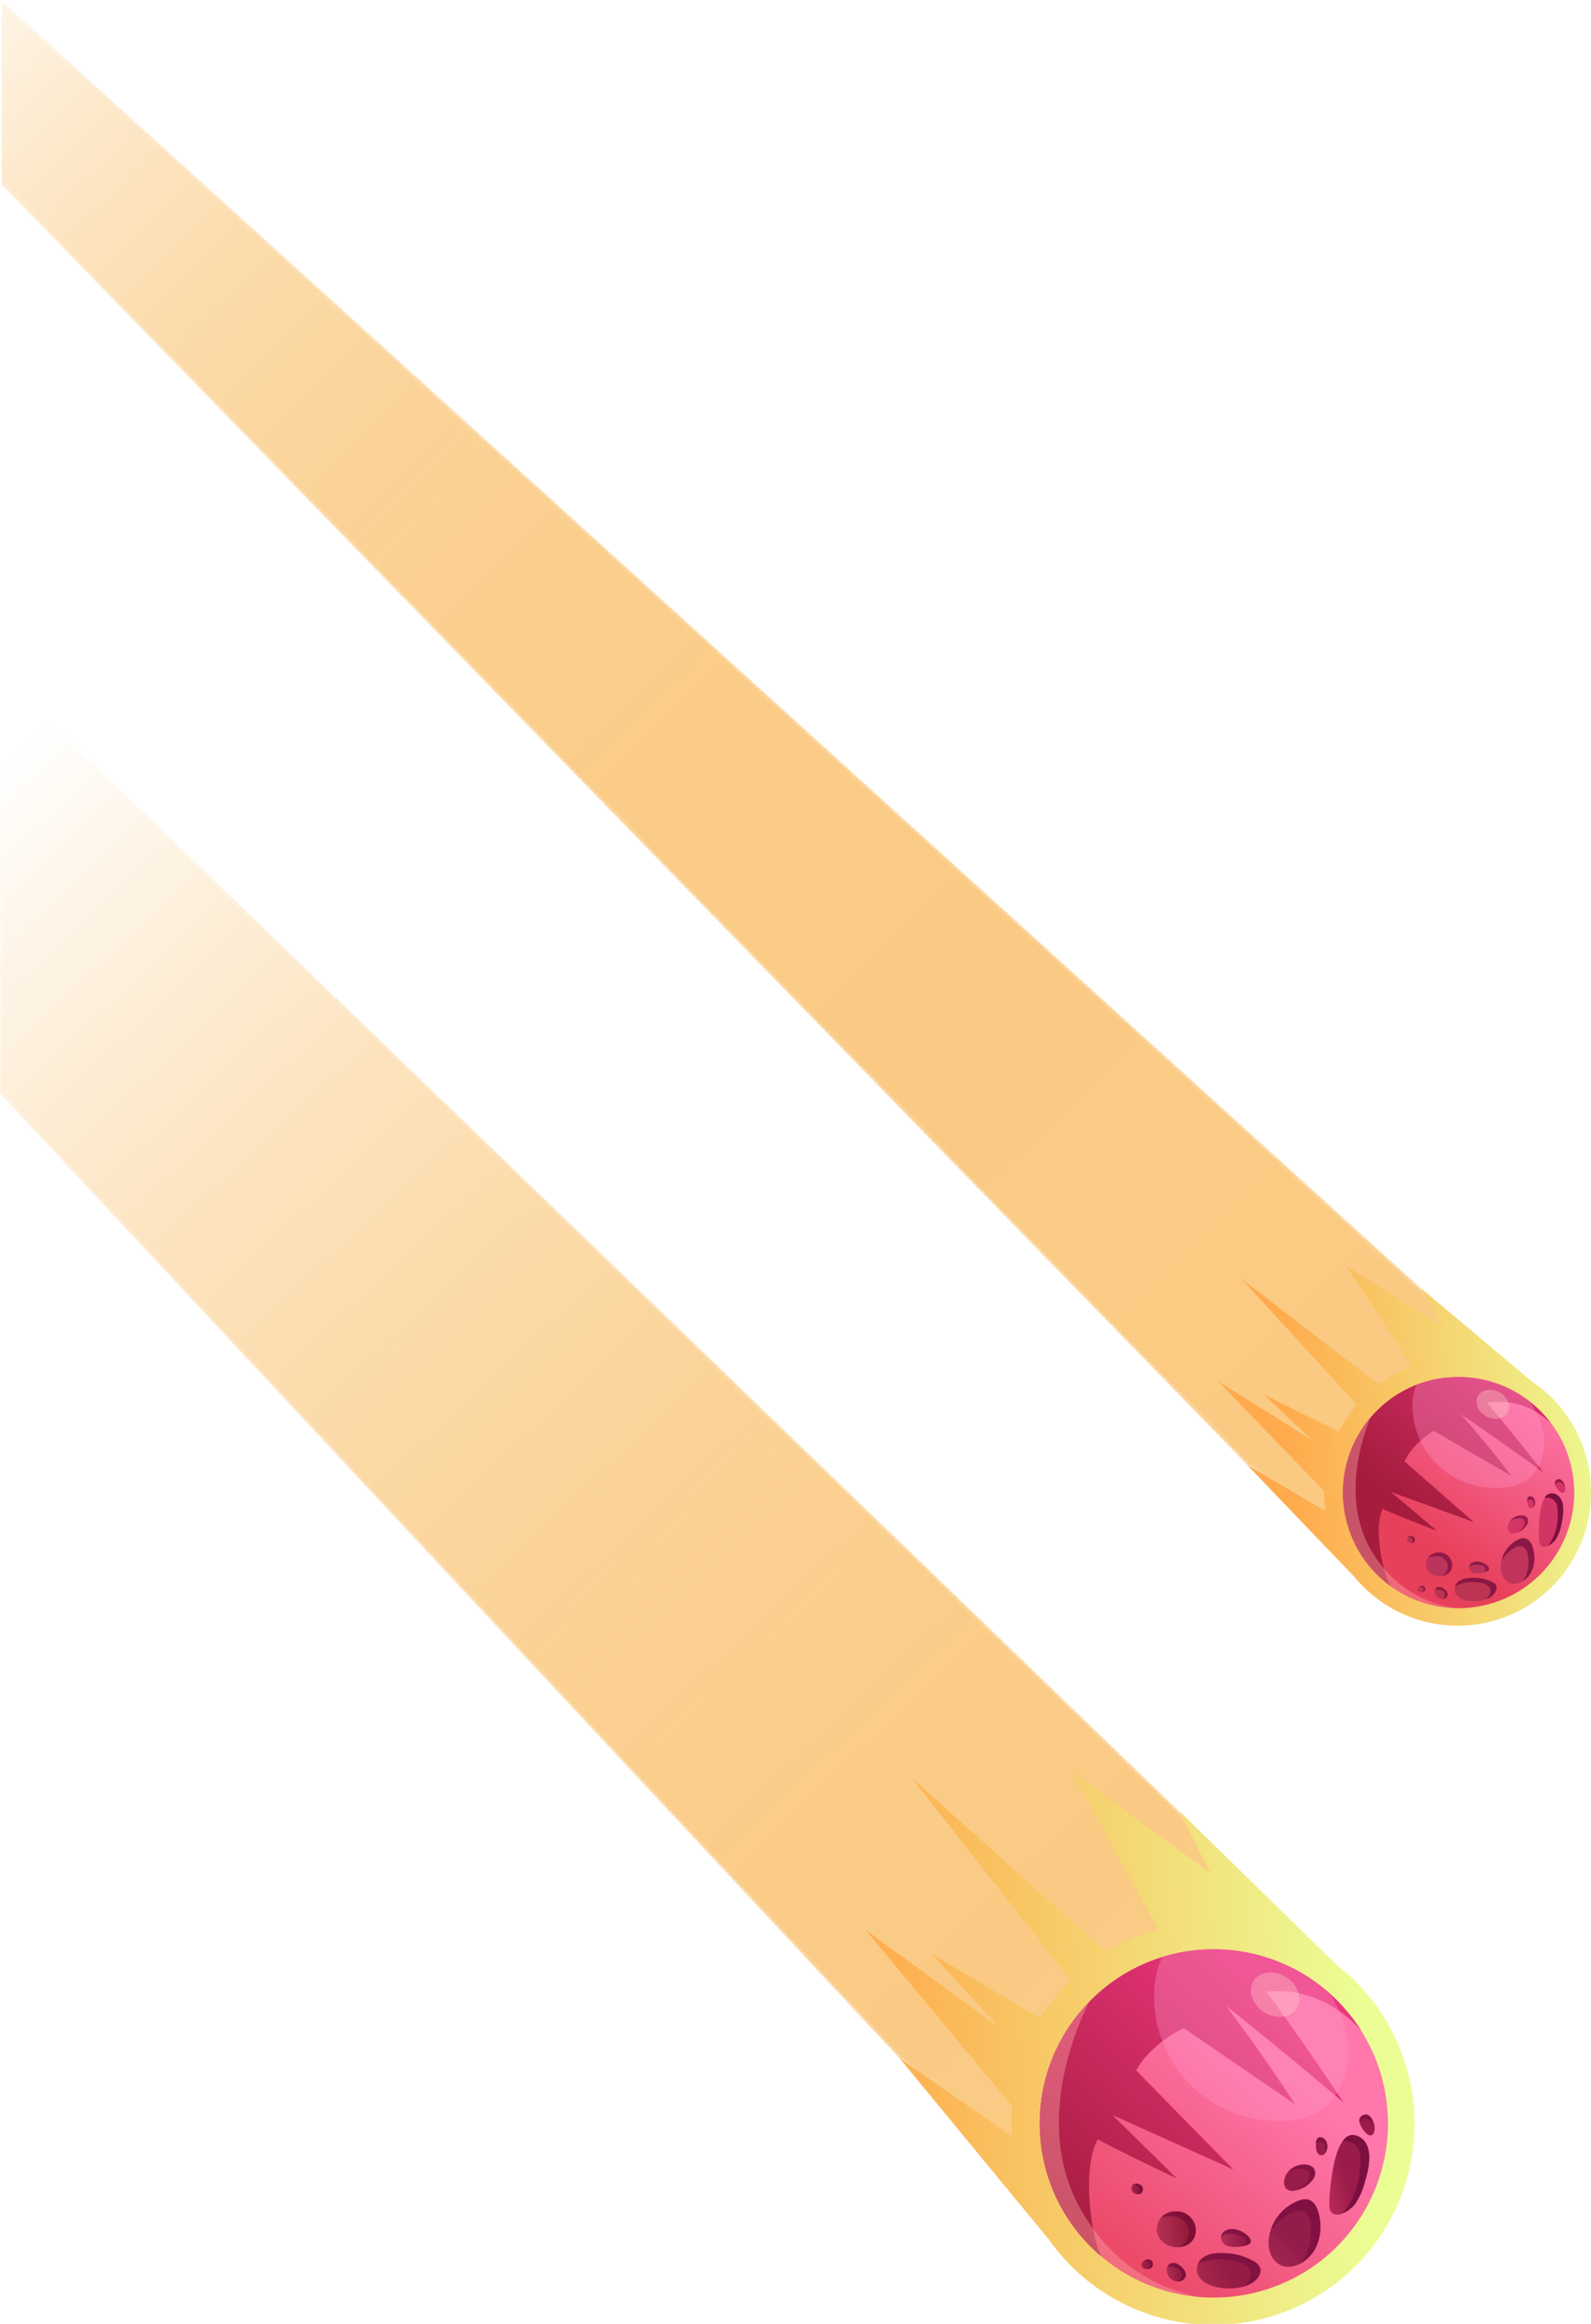
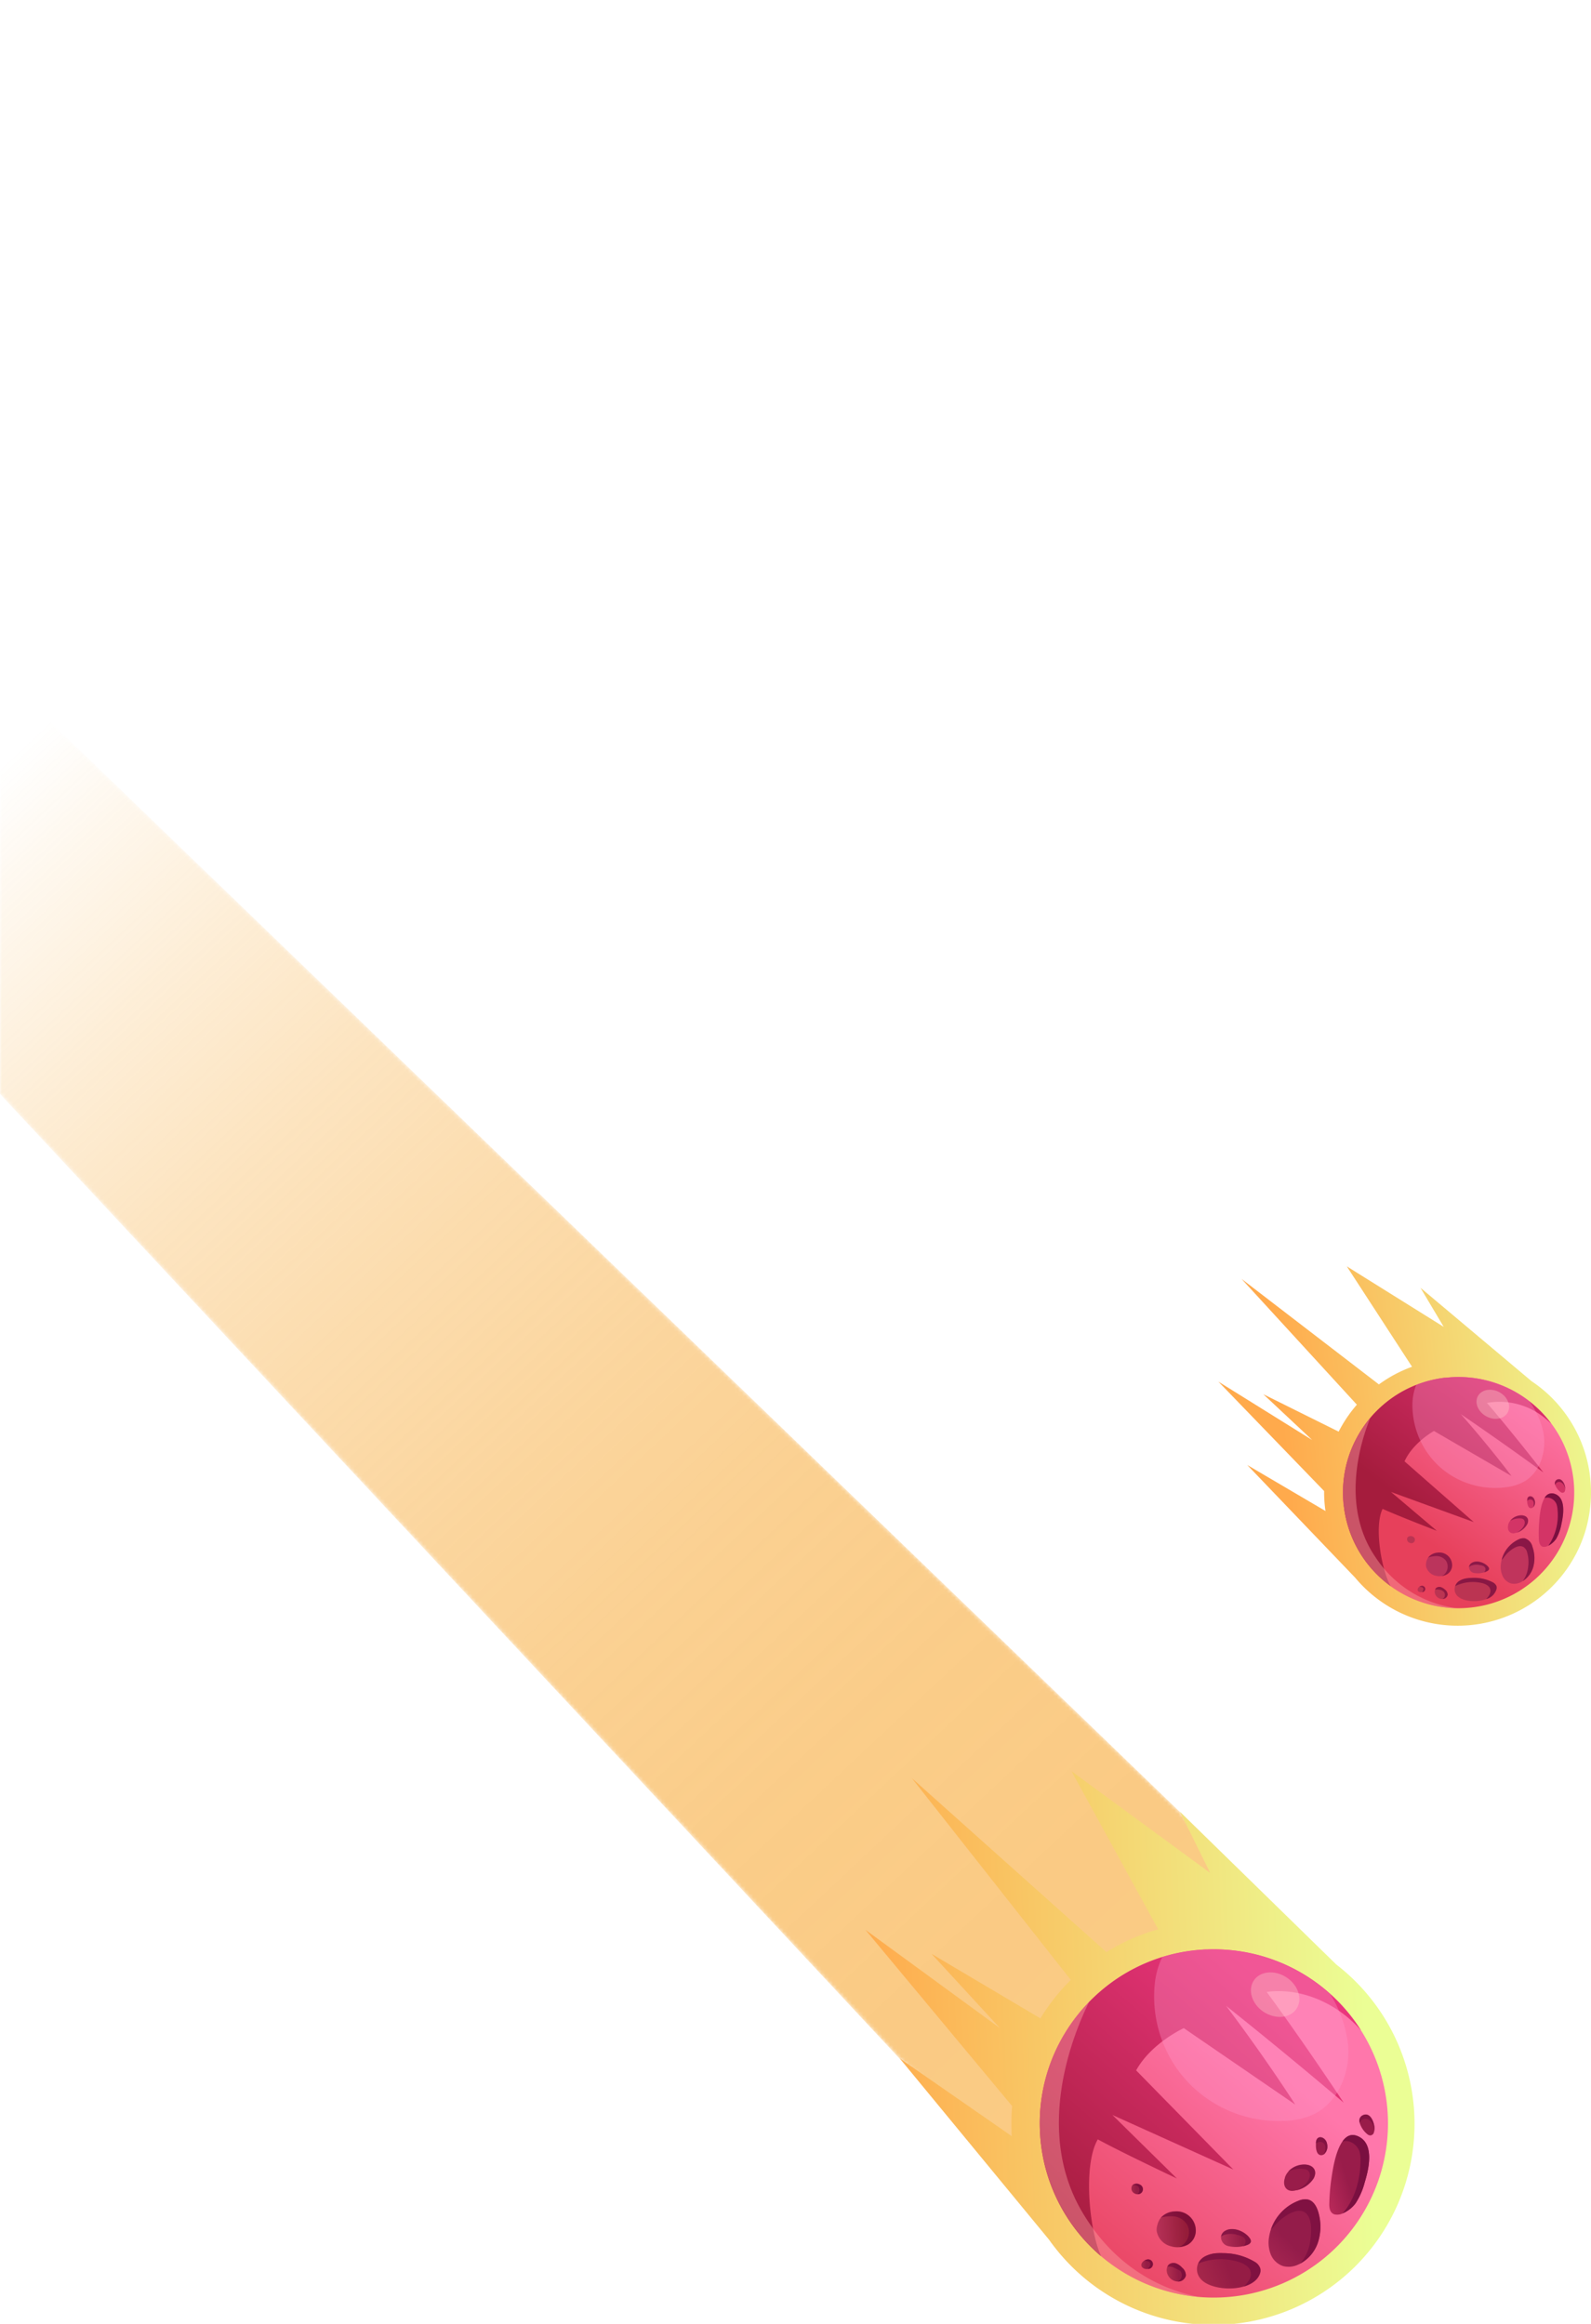
<svg xmlns="http://www.w3.org/2000/svg" xmlns:xlink="http://www.w3.org/1999/xlink" id="圖層_1" data-name="圖層 1" viewBox="0 0 419.27 612.27">
  <defs>
    <linearGradient id="未命名漸層_27" x1="998.24" y1="720.58" x2="645.54" y2="351.66" gradientUnits="userSpaceOnUse">
      <stop offset="0" stop-color="#fff" />
      <stop offset="0.09" stop-color="#f9f9f9" />
      <stop offset="0.22" stop-color="#e8e8e8" />
      <stop offset="0.36" stop-color="#ccc" />
      <stop offset="0.52" stop-color="#a6a6a6" />
      <stop offset="0.68" stop-color="#747474" />
      <stop offset="0.85" stop-color="#393939" />
      <stop offset="1" />
    </linearGradient>
    <linearGradient id="未命名漸層_6" x1="1064.87" y1="552.52" x2="639.19" y2="171.44" gradientUnits="userSpaceOnUse">
      <stop offset="0" stop-color="#fff" />
      <stop offset="0.18" stop-color="#d5d5d5" />
      <stop offset="0.6" stop-color="#6c6c6c" />
      <stop offset="1" />
    </linearGradient>
    <mask id="mask" x="0" y="177.37" width="341.92" height="401.52" maskUnits="userSpaceOnUse">
      <g transform="translate(-665.43 -149.18)">
        <polygon points="665.43 326.55 976.28 626.49 1007.35 662.15 943.73 728.07 902.42 691.48 665.43 437.41 665.43 326.55" fill="url(#未命名漸層_27)" />
      </g>
    </mask>
    <linearGradient id="未命名漸層_16" x1="-7.81" y1="209.36" x2="317.86" y2="556.66" gradientUnits="userSpaceOnUse">
      <stop offset="0" stop-color="#f7a731" stop-opacity="0" />
      <stop offset="0.05" stop-color="#f7a731" stop-opacity="0.12" />
      <stop offset="0.15" stop-color="#f7a731" stop-opacity="0.33" />
      <stop offset="0.25" stop-color="#f7a731" stop-opacity="0.51" />
      <stop offset="0.36" stop-color="#f7a731" stop-opacity="0.66" />
      <stop offset="0.47" stop-color="#f7a731" stop-opacity="0.78" />
      <stop offset="0.58" stop-color="#f7a731" stop-opacity="0.88" />
      <stop offset="0.7" stop-color="#f7a731" stop-opacity="0.95" />
      <stop offset="0.83" stop-color="#f7a731" stop-opacity="0.99" />
      <stop offset="1" stop-color="#f7a731" />
    </linearGradient>
    <linearGradient id="linear-gradient" x1="4016.56" y1="621.98" x2="4158.97" y2="621.98" gradientTransform="matrix(-1, 0.04, 0.04, 1, 5027.85, -83.71)" gradientUnits="userSpaceOnUse">
      <stop offset="0.07" stop-color="#ebfe95" />
      <stop offset="1" stop-color="#ffaa4c" />
    </linearGradient>
    <linearGradient id="linear-gradient-2" x1="4039.94" y1="611.27" x2="4099.98" y2="675.93" gradientTransform="matrix(-1, 0.04, 0.04, 1, 5027.85, -83.71)" gradientUnits="userSpaceOnUse">
      <stop offset="0.12" stop-color="#ff77ab" />
      <stop offset="0.99" stop-color="#e7405b" />
    </linearGradient>
    <linearGradient id="linear-gradient-3" x1="4111.68" y1="670.1" x2="4044.53" y2="599.56" gradientTransform="matrix(-1, 0.04, 0.04, 1, 5027.85, -83.71)" gradientUnits="userSpaceOnUse">
      <stop offset="0.12" stop-color="#a51c3d" />
      <stop offset="0.99" stop-color="#ea367c" />
    </linearGradient>
    <linearGradient id="linear-gradient-4" x1="4028.59" y1="655.66" x2="4042.51" y2="659.55" gradientTransform="matrix(-1, 0.04, 0.04, 1, 5027.85, -83.71)" gradientUnits="userSpaceOnUse">
      <stop offset="0.12" stop-color="#991c4a" />
      <stop offset="0.99" stop-color="#d33466" />
    </linearGradient>
    <linearGradient id="linear-gradient-5" x1="4041.45" y1="666.18" x2="4057.25" y2="680.29" gradientTransform="matrix(-1, 0.04, 0.04, 1, 5027.85, -83.71)" gradientUnits="userSpaceOnUse">
      <stop offset="0.12" stop-color="#941c4a" />
      <stop offset="0.99" stop-color="#c0345c" />
    </linearGradient>
    <linearGradient id="linear-gradient-6" x1="4042.74" y1="653.95" x2="4054.65" y2="663.75" xlink:href="#linear-gradient-4" />
    <linearGradient id="linear-gradient-7" x1="4038.76" y1="647.64" x2="4045.35" y2="653.39" xlink:href="#linear-gradient-4" />
    <linearGradient id="linear-gradient-8" x1="4058.89" y1="678.54" x2="4078.87" y2="685.71" gradientTransform="matrix(-1, 0.04, 0.04, 1, 5027.85, -83.71)" gradientUnits="userSpaceOnUse">
      <stop offset="0.12" stop-color="#951c45" />
      <stop offset="0.99" stop-color="#bb3452" />
    </linearGradient>
    <linearGradient id="linear-gradient-9" x1="4026.14" y1="642.49" x2="4031.13" y2="646.54" xlink:href="#linear-gradient-4" />
    <linearGradient id="linear-gradient-10" x1="4060.47" y1="673.02" x2="4068.33" y2="673.02" gradientTransform="matrix(-1, 0.04, 0.04, 1, 5027.85, -83.71)" gradientUnits="userSpaceOnUse">
      <stop offset="0.12" stop-color="#951c45" />
      <stop offset="0.99" stop-color="#bb345c" />
    </linearGradient>
    <linearGradient id="linear-gradient-11" x1="4077.93" y1="681.46" x2="4082.95" y2="681.46" xlink:href="#linear-gradient-8" />
    <linearGradient id="linear-gradient-12" x1="4086.49" y1="679.07" x2="4089.59" y2="679.07" xlink:href="#linear-gradient-8" />
    <linearGradient id="linear-gradient-13" x1="4074.9" y1="670.12" x2="4085.21" y2="670.12" gradientTransform="matrix(-1, 0.04, 0.04, 1, 5027.85, -83.71)" gradientUnits="userSpaceOnUse">
      <stop offset="0.12" stop-color="#951c39" />
      <stop offset="0.99" stop-color="#bb345c" />
    </linearGradient>
    <linearGradient id="linear-gradient-14" x1="4088.44" y1="659.14" x2="4091.52" y2="659.14" xlink:href="#linear-gradient-8" />
    <mask id="mask-2" x="0.3" y="0" width="396.37" height="408.17" maskUnits="userSpaceOnUse">
      <g transform="translate(-665.43 -149.18)">
-         <polygon points="665.73 149.18 1039.76 488.47 1062.1 510.54 1023.25 557.35 994.08 535.16 665.73 197.78 665.73 149.18" fill="url(#未命名漸層_6)" />
-       </g>
+         </g>
    </mask>
    <linearGradient id="未命名漸層_15" x1="-19.97" y1="-12.75" x2="389.49" y2="400.77" gradientUnits="userSpaceOnUse">
      <stop offset="0" stop-color="#f7a731" stop-opacity="0" />
      <stop offset="0" stop-color="#f7a731" stop-opacity="0.01" />
      <stop offset="0.04" stop-color="#f7a731" stop-opacity="0.2" />
      <stop offset="0.09" stop-color="#f7a731" stop-opacity="0.37" />
      <stop offset="0.14" stop-color="#f7a731" stop-opacity="0.52" />
      <stop offset="0.19" stop-color="#f7a731" stop-opacity="0.65" />
      <stop offset="0.25" stop-color="#f7a731" stop-opacity="0.76" />
      <stop offset="0.32" stop-color="#f7a731" stop-opacity="0.85" />
      <stop offset="0.39" stop-color="#f7a731" stop-opacity="0.92" />
      <stop offset="0.49" stop-color="#f7a731" stop-opacity="0.96" />
      <stop offset="0.62" stop-color="#f7a731" stop-opacity="0.99" />
      <stop offset="1" stop-color="#f7a731" />
    </linearGradient>
    <linearGradient id="linear-gradient-15" x1="3925.94" y1="332.47" x2="4020.5" y2="332.47" gradientTransform="matrix(-0.99, 0.11, 0.11, 0.99, 4947.52, -242.86)" xlink:href="#linear-gradient" />
    <linearGradient id="linear-gradient-16" x1="3941.47" y1="325.36" x2="3981.33" y2="368.29" gradientTransform="matrix(-0.99, 0.11, 0.11, 0.99, 4947.52, -242.86)" xlink:href="#linear-gradient-2" />
    <linearGradient id="linear-gradient-17" x1="3989.1" y1="364.42" x2="3944.51" y2="317.58" gradientTransform="matrix(-0.99, 0.11, 0.11, 0.99, 4947.52, -242.86)" xlink:href="#linear-gradient-3" />
    <linearGradient id="linear-gradient-18" x1="3933.93" y1="354.83" x2="3943.17" y2="357.41" gradientTransform="matrix(-0.99, 0.11, 0.11, 0.99, 4947.52, -242.86)" xlink:href="#linear-gradient-4" />
    <linearGradient id="linear-gradient-19" x1="3942.47" y1="361.81" x2="3952.96" y2="371.18" gradientTransform="matrix(-0.99, 0.11, 0.11, 0.99, 4947.52, -242.86)" xlink:href="#linear-gradient-5" />
    <linearGradient id="linear-gradient-20" x1="3943.32" y1="353.69" x2="3951.24" y2="360.2" gradientTransform="matrix(-0.99, 0.11, 0.11, 0.99, 4947.52, -242.86)" xlink:href="#linear-gradient-4" />
    <linearGradient id="linear-gradient-21" x1="3940.68" y1="349.5" x2="3945.06" y2="353.32" gradientTransform="matrix(-0.99, 0.11, 0.11, 0.99, 4947.52, -242.86)" xlink:href="#linear-gradient-4" />
    <linearGradient id="linear-gradient-22" x1="3954.05" y1="370.02" x2="3967.32" y2="374.78" gradientTransform="matrix(-0.99, 0.11, 0.11, 0.99, 4947.52, -242.86)" xlink:href="#linear-gradient-8" />
    <linearGradient id="linear-gradient-23" x1="3932.3" y1="346.08" x2="3935.62" y2="348.78" gradientTransform="matrix(-0.99, 0.11, 0.11, 0.99, 4947.52, -242.86)" xlink:href="#linear-gradient-4" />
    <linearGradient id="linear-gradient-24" x1="3955.1" y1="366.36" x2="3960.32" y2="366.36" gradientTransform="matrix(-0.99, 0.11, 0.11, 0.99, 4947.52, -242.86)" xlink:href="#linear-gradient-10" />
    <linearGradient id="linear-gradient-25" x1="3966.69" y1="371.96" x2="3970.02" y2="371.96" gradientTransform="matrix(-0.99, 0.11, 0.11, 0.99, 4947.52, -242.86)" xlink:href="#linear-gradient-8" />
    <linearGradient id="linear-gradient-26" x1="3972.37" y1="370.37" x2="3974.43" y2="370.37" gradientTransform="matrix(-0.99, 0.11, 0.11, 0.99, 4947.52, -242.86)" xlink:href="#linear-gradient-8" />
    <linearGradient id="linear-gradient-27" x1="3964.68" y1="364.43" x2="3971.52" y2="364.43" gradientTransform="matrix(-0.99, 0.11, 0.11, 0.99, 4947.52, -242.86)" xlink:href="#linear-gradient-13" />
    <linearGradient id="linear-gradient-28" x1="3973.67" y1="357.14" x2="3975.72" y2="357.14" gradientTransform="matrix(-0.99, 0.11, 0.11, 0.99, 4947.52, -242.86)" xlink:href="#linear-gradient-8" />
  </defs>
  <g mask="url(#mask)">
    <polygon points="0 177.37 310.85 477.31 341.92 512.97 278.31 578.9 236.99 542.3 0 288.23 0 177.37" opacity="0.6" fill="url(#未命名漸層_16)" />
  </g>
  <path d="M932,710.44a54.11,54.11,0,0,1,.15-6.38L893.5,657.63l35.42,25.88-18-19.55,28.69,17a53.36,53.36,0,0,1,8-10.13l-41.89-53.17L957,663.5a52.34,52.34,0,0,1,13.64-6h0l-22.85-41.67,36.57,26.83-8-16.16,41.22,40.27h0a53,53,0,1,1-75.69,72.51h0l-39.38-47.8L932.06,712C932,711.49,932,711,932,710.44Z" transform="translate(-665.43 -149.18)" fill="url(#linear-gradient)" />
  <path d="M939.47,710.36a45.88,45.88,0,0,0,41.93,44,47.34,47.34,0,0,0,5.6.13,45.9,45.9,0,0,0,41.31-29.83,45.19,45.19,0,0,0,1.8-6.11,45.78,45.78,0,0,0-6-34.39,46.36,46.36,0,0,0-8.1-9.6c-1.11-1-2.28-2-3.48-2.84a45.68,45.68,0,0,0-28.91-8.91l-.45,0a45.6,45.6,0,0,0-26.83,10.25c-.72.59-1.43,1.2-2.12,1.84s-1.16,1.1-1.72,1.67h0a46.44,46.44,0,0,0-6.39,8.22A45.68,45.68,0,0,0,939.47,710.36Z" transform="translate(-665.43 -149.18)" fill="url(#linear-gradient-2)" />
  <path d="M939.47,710.36a45.74,45.74,0,0,0,16.14,33.27c-3.09-6.55-4.86-24-.88-30.79,6.45,3.52,20.85,10.31,20.85,10.31l-17-16.74,31.86,14.37-25.61-26.12c4-7.23,12.56-11.13,12.56-11.13l29.35,20.12s-7.33-11.57-18.21-26c17.19,13.69,31,25.53,31,25.53s-10.66-16.13-20.3-29.19c8-1.09,16.33,2.11,22.33,7.57a32.94,32.94,0,0,1,2.56,2.59,45.88,45.88,0,0,0-40.49-21.35l-.45,0a45.6,45.6,0,0,0-26.83,10.25c-.72.59-1.43,1.2-2.12,1.84a46.37,46.37,0,0,0-8.12,9.9A45.68,45.68,0,0,0,939.47,710.36Z" transform="translate(-665.43 -149.18)" fill="url(#linear-gradient-3)" />
  <path d="M1017.05,732.59a3.31,3.31,0,0,0,2.17-.23,8.48,8.48,0,0,0,3.42-2.65,18.56,18.56,0,0,0,2.42-5.52c1.07-3.49,2.71-10.3-1.86-12.21-1.72-.72-3,0-4,1.41-1.89,2.66-2.61,7.75-2.89,9.65a54.24,54.24,0,0,0-.58,6.73C1015.67,731.47,1016.22,732.31,1017.05,732.59Z" transform="translate(-665.43 -149.18)" fill="url(#linear-gradient-4)" />
  <path d="M1000.33,743.2a5.4,5.4,0,0,0,2.9,2.91l.34.12a5.82,5.82,0,0,0,3.81-.33c.23-.1.47-.2.69-.32a9.93,9.93,0,0,0,4.61-5.4,13.42,13.42,0,0,0,.23-7.91c-.4-1.51-1.2-3.14-2.7-3.55a4.31,4.31,0,0,0-2.57.28,12.38,12.38,0,0,0-7.27,7.52l-.06.16a12.61,12.61,0,0,0-.47,2A8.5,8.5,0,0,0,1000.33,743.2Z" transform="translate(-665.43 -149.18)" fill="url(#linear-gradient-5)" />
  <path d="M1007,726.25l.17,0h0a7.37,7.37,0,0,0,4.43-3.08c1.24-2.3-.41-3.84-2.83-3.66a5.76,5.76,0,0,0-3.85,1.85,4.32,4.32,0,0,0-.87,1.48s0,.07,0,.11C1003.28,725.13,1004.51,727,1007,726.25Z" transform="translate(-665.43 -149.18)" fill="url(#linear-gradient-6)" />
  <path d="M1013.72,717a1.39,1.39,0,0,0,.62-.22,2.77,2.77,0,0,0,.8-2.77,2.22,2.22,0,0,0-.11-.41c-.55-1.49-2.6-2-2.81,0,0,.08,0,.17,0,.27C1012.13,715,1012.28,717.13,1013.72,717Z" transform="translate(-665.43 -149.18)" fill="url(#linear-gradient-7)" />
  <path d="M981.86,749.62c1.95,2.29,7.33,3.13,11.27,2,2.14-.62,3.85-1.81,4.36-3.66a2.32,2.32,0,0,0,0-1.14,3.17,3.17,0,0,0-1.49-1.74,16.16,16.16,0,0,0-8.23-2.26,13.64,13.64,0,0,0-1.43,0,7.62,7.62,0,0,0-3.58.95,4,4,0,0,0-1.6,1.78A3.84,3.84,0,0,0,981.86,749.62Z" transform="translate(-665.43 -149.18)" fill="url(#linear-gradient-8)" />
  <path d="M1023.74,708.46a6.07,6.07,0,0,0,2,3,1.34,1.34,0,0,0,.8.34,1.08,1.08,0,0,0,.91-.63l0-.07a1.42,1.42,0,0,0,.11-.35,4.21,4.21,0,0,0,.09-.87c0-1.29-1-4.34-3-3.44A1.59,1.59,0,0,0,1023.74,708.46Z" transform="translate(-665.43 -149.18)" fill="url(#linear-gradient-9)" />
  <path d="M989.33,741a8.71,8.71,0,0,0,4.74-.34c.47-.17,1-.48,1-1a1.25,1.25,0,0,0-.27-.75c-1.19-1.79-4.43-3.21-6.49-2a2.17,2.17,0,0,0-1.11,1.48A2.45,2.45,0,0,0,989.33,741Z" transform="translate(-665.43 -149.18)" fill="url(#linear-gradient-10)" />
  <path d="M972.89,747.53a3.09,3.09,0,0,0,2.78,2.76h.12a2.07,2.07,0,0,0,2.15-1.56,2.68,2.68,0,0,0-1-2.1,4.15,4.15,0,0,0-1.55-1.1,2,2,0,0,0-1.83.2,1.62,1.62,0,0,0-.49.61A2.43,2.43,0,0,0,972.89,747.53Z" transform="translate(-665.43 -149.18)" fill="url(#linear-gradient-11)" />
  <path d="M966.82,746.83a1.71,1.71,0,0,0,1.07.14l.19,0a1.26,1.26,0,1,0-.52-2.44,1.74,1.74,0,0,0-.55.23C966.23,745.21,965.74,746.27,966.82,746.83Z" transform="translate(-665.43 -149.18)" fill="url(#linear-gradient-12)" />
  <path d="M970.25,737a5,5,0,0,0,3.74,4,5.92,5.92,0,0,0,4.4-.38,4.26,4.26,0,0,0,2.14-3.55,5.05,5.05,0,0,0-5.48-5.22,5.28,5.28,0,0,0-3.73,1.67,2.43,2.43,0,0,0-.24.32,5.76,5.76,0,0,0-.72,1.8A3.81,3.81,0,0,0,970.25,737Z" transform="translate(-665.43 -149.18)" fill="url(#linear-gradient-13)" />
  <path d="M964.25,727a1.77,1.77,0,0,0,1,.29,1.29,1.29,0,0,0,1.34-1,1.31,1.31,0,0,0-.69-1.5,1.78,1.78,0,0,0-2,.08.65.65,0,0,0-.13.16A1.48,1.48,0,0,0,964.25,727Z" transform="translate(-665.43 -149.18)" fill="url(#linear-gradient-14)" />
  <path d="M1019.22,732.36a8.48,8.48,0,0,0,3.42-2.65,18.56,18.56,0,0,0,2.42-5.52c1.07-3.49,2.71-10.3-1.86-12.21-1.72-.72-3,0-4,1.41a3.16,3.16,0,0,1,1.75,0,4.23,4.23,0,0,1,2.72,2.58,7.91,7.91,0,0,1,.29,2.42C1023.93,723.25,1022.55,728.66,1019.22,732.36Z" transform="translate(-665.43 -149.18)" fill="#7a0f40" />
  <path d="M978.85,698.16a33.08,33.08,0,0,0,25.56,9.79,19.93,19.93,0,0,0,7-1.62c6.64-3.09,9.94-11.13,9.27-18.43a31.76,31.76,0,0,0-4.7-13.32c-1.11-1-2.28-2-3.48-2.84a45.68,45.68,0,0,0-28.91-8.91l-.45,0a45.92,45.92,0,0,0-11.44,2,21.48,21.48,0,0,0-2,7.49A33.05,33.05,0,0,0,978.85,698.16Z" transform="translate(-665.43 -149.18)" fill="#f9c" opacity="0.33" />
  <path d="M998.47,679.28c3.13,2,7,1.65,8.64-.87s.45-6.22-2.67-8.26-7-1.65-8.63.87S995.35,677.24,998.47,679.28Z" transform="translate(-665.43 -149.18)" fill="#fcc" opacity="0.37" />
  <path d="M1000.37,736.52a1.83,1.83,0,0,0,.33-.25c.62-.64,1.17-1.34,1.84-1.94,1.81-1.62,5.31-3.89,7.21-1.87a3.83,3.83,0,0,1,.77,1.32c.67,1.8.42,4.59.08,6.47a11.37,11.37,0,0,1-2.53,5.33,9.93,9.93,0,0,0,4.61-5.4,13.42,13.42,0,0,0,.23-7.91c-.4-1.51-1.2-3.14-2.7-3.55a4.31,4.31,0,0,0-2.57.28A12.38,12.38,0,0,0,1000.37,736.52Z" transform="translate(-665.43 -149.18)" fill="#7a0f40" opacity="0.77" />
  <path d="M1007.13,726.2a7.37,7.37,0,0,0,4.43-3.08c1.24-2.3-.41-3.84-2.83-3.66a5.76,5.76,0,0,0-3.85,1.85,7.23,7.23,0,0,1,4.46-.61,2,2,0,0,1,.81.38,1.67,1.67,0,0,1,.45,1.24C1010.57,724,1008.66,725.56,1007.13,726.2Z" transform="translate(-665.43 -149.18)" fill="#7a0f40" opacity="0.65" />
  <path d="M987.22,738.41c.16-.07.32-.17.48-.26a5.58,5.58,0,0,1,3.87-.12,4.33,4.33,0,0,1,1.31.45,1.55,1.55,0,0,1,.79,1.08A1.63,1.63,0,0,1,993,741a8.48,8.48,0,0,0,1.06-.31c.47-.17,1-.48,1-1a1.25,1.25,0,0,0-.27-.75c-1.19-1.79-4.43-3.21-6.49-2A2.17,2.17,0,0,0,987.22,738.41Z" transform="translate(-665.43 -149.18)" fill="#7a0f40" opacity="0.71" />
  <path d="M1023.74,708.46a3.47,3.47,0,0,1,.37-.57,1.68,1.68,0,0,1,2-.23,2.88,2.88,0,0,1,1.27,1.75,3.73,3.73,0,0,1,.14,1.37,4.21,4.21,0,0,0,.09-.87c0-1.29-1-4.34-3-3.44A1.59,1.59,0,0,0,1023.74,708.46Z" transform="translate(-665.43 -149.18)" fill="#7a0f40" opacity="0.72" />
  <path d="M1012.2,713.9a2.59,2.59,0,0,1,.72-.33,1.44,1.44,0,0,1,1.42.38,1.71,1.71,0,0,1,.33,1.26,4.57,4.57,0,0,1-.33,1.55,2.77,2.77,0,0,0,.8-2.77,2.22,2.22,0,0,0-.11-.41c-.55-1.49-2.6-2-2.81,0C1012.22,713.71,1012.21,713.8,1012.2,713.9Z" transform="translate(-665.43 -149.18)" fill="#7a0f40" opacity="0.67" />
  <path d="M981.2,745.55a15.87,15.87,0,0,1,10.68-.41,6,6,0,0,1,2.15,1.11,2.59,2.59,0,0,1,1,2.62,4.28,4.28,0,0,1-.83,1.63,7,7,0,0,1-1,1.12c2.14-.62,3.85-1.81,4.36-3.66a2.32,2.32,0,0,0,0-1.14,3.17,3.17,0,0,0-1.49-1.74,16.16,16.16,0,0,0-8.23-2.26,13.64,13.64,0,0,0-1.43,0,7.62,7.62,0,0,0-3.58.95A4,4,0,0,0,981.2,745.55Z" transform="translate(-665.43 -149.18)" fill="#7a0f40" opacity="0.77" />
  <path d="M971.32,733.46a10.22,10.22,0,0,1,3-.36,4.69,4.69,0,0,1,4,2.29,4.3,4.3,0,0,1-1.45,5.44,4.63,4.63,0,0,1-.82.36,5.77,5.77,0,0,0,2.38-.63,4.26,4.26,0,0,0,2.14-3.55,5.05,5.05,0,0,0-5.48-5.22A5.28,5.28,0,0,0,971.32,733.46Z" transform="translate(-665.43 -149.18)" fill="#603" opacity="0.51" />
-   <path d="M976.46,747.46a1.86,1.86,0,0,1-.67,2.83,2.07,2.07,0,0,0,2.15-1.56,2.68,2.68,0,0,0-1-2.1,4.15,4.15,0,0,0-1.55-1.1,2,2,0,0,0-1.83.2,1.62,1.62,0,0,0-.49.61,7,7,0,0,1,1.36.12A3,3,0,0,1,976.46,747.46Z" transform="translate(-665.43 -149.18)" fill="#603" opacity="0.51" />
+   <path d="M976.46,747.46a1.86,1.86,0,0,1-.67,2.83,2.07,2.07,0,0,0,2.15-1.56,2.68,2.68,0,0,0-1-2.1,4.15,4.15,0,0,0-1.55-1.1,2,2,0,0,0-1.83.2,1.62,1.62,0,0,0-.49.61,7,7,0,0,1,1.36.12Z" transform="translate(-665.43 -149.18)" fill="#603" opacity="0.51" />
  <path d="M965.3,725.19a1.4,1.4,0,0,1,.31,1.45,2,2,0,0,1-.4.64,1.29,1.29,0,0,0,1.34-1,1.31,1.31,0,0,0-.69-1.5,1.78,1.78,0,0,0-2,.08l.24,0A1.65,1.65,0,0,1,965.3,725.19Z" transform="translate(-665.43 -149.18)" fill="#603" opacity="0.51" />
  <path d="M968.39,745.25a.84.84,0,0,1,.12.72,1.87,1.87,0,0,1-.35.67c-.09.12-.17.22-.27.33l.19,0a1.26,1.26,0,1,0-.52-2.44,1.74,1.74,0,0,0-.55.23,6,6,0,0,1,.71.15A1.17,1.17,0,0,1,968.39,745.25Z" transform="translate(-665.43 -149.18)" fill="#603" opacity="0.51" />
  <path d="M939.47,710.36a45.88,45.88,0,0,0,41.93,44c-9-1.78-21.92-7.13-30.95-22.68-12.65-21.8-1.86-47.29,2-55.08a46.44,46.44,0,0,0-6.39,8.22A45.68,45.68,0,0,0,939.47,710.36Z" transform="translate(-665.43 -149.18)" fill="#fca2a2" opacity="0.42" />
  <g mask="url(#mask-2)">
-     <polygon points="0.3 0 374.34 339.29 396.68 361.37 357.83 408.17 328.66 385.99 0.3 48.61 0.3 0" opacity="0.6" fill="url(#未命名漸層_15)" />
-   </g>
+     </g>
  <path d="M1014.59,546.26a35.64,35.64,0,0,1-.22-4.24L986.5,513.19l24.73,15.39-12.87-12.06,19.84,9.85a35.58,35.58,0,0,1,4.8-7.1l-30.38-33.13,36.19,27.79a34.81,34.81,0,0,1,8.73-4.65h0l-17.19-26.45,25.54,15.94-6.13-10.3,29.29,24.62h0a35.21,35.21,0,0,1,15.3,34.25,36.26,36.26,0,0,1-1,4.78,35.17,35.17,0,0,1-60.79,12.74h0l-28.45-29.7,20.64,12.13C1014.68,547,1014.63,546.6,1014.59,546.26Z" transform="translate(-665.43 -149.18)" fill="url(#linear-gradient-15)" />
  <path d="M1019.55,545.83a30.47,30.47,0,0,0,29.94,27.07,31.14,31.14,0,0,0,3.72-.2,30.47,30.47,0,0,0,24.5-42.52,29.61,29.61,0,0,0-3.42-5.88,30.44,30.44,0,0,0-5.83-5.95c-.79-.61-1.61-1.18-2.45-1.71a30.31,30.31,0,0,0-19.58-4.47l-.3,0a30.66,30.66,0,0,0-7.47,1.89,30.25,30.25,0,0,0-9.78,6.23c-.46.43-.89.87-1.32,1.32s-.72.79-1.06,1.2h0a30.48,30.48,0,0,0-7,23Z" transform="translate(-665.43 -149.18)" fill="url(#linear-gradient-16)" />
  <path d="M1019.55,545.83a30.37,30.37,0,0,0,12.34,21.23c-2.37-4.18-4.41-15.62-2.11-20.34,4.44,2,14.31,5.79,14.31,5.79L1032,542.27l21.81,7.93-18.25-16c2.27-5,7.76-8,7.76-8l20.43,11.86s-5.43-7.3-13.35-16.29c12.06,8.21,21.77,15.37,21.77,15.37s-7.86-10.15-14.89-18.33a18.79,18.79,0,0,1,15.16,3.91,23,23,0,0,1,1.82,1.59,30.47,30.47,0,0,0-27.86-12.13l-.3,0a30.28,30.28,0,0,0-17.25,8.12c-.46.43-.89.87-1.32,1.32a30.77,30.77,0,0,0-4.88,7A30.31,30.31,0,0,0,1019.55,545.83Z" transform="translate(-665.43 -149.18)" fill="url(#linear-gradient-17)" />
  <path d="M1072,556.7a2.19,2.19,0,0,0,1.43-.26,5.66,5.66,0,0,0,2.13-1.92,12.42,12.42,0,0,0,1.33-3.78c.53-2.36,1.28-7-1.84-8a2.08,2.08,0,0,0-2.59,1.13c-1.12,1.86-1.35,5.27-1.43,6.54a35.26,35.26,0,0,0-.06,4.48C1071.05,556,1071.46,556.56,1072,556.7Z" transform="translate(-665.43 -149.18)" fill="url(#linear-gradient-18)" />
  <path d="M1061.48,564.56a3.61,3.61,0,0,0,2.06,1.78l.23.06a3.91,3.91,0,0,0,2.51-.4c.15-.08.3-.16.44-.25a6.62,6.62,0,0,0,2.79-3.81,8.89,8.89,0,0,0-.25-5.25,3,3,0,0,0-2-2.21,2.87,2.87,0,0,0-1.69.31,8.19,8.19,0,0,0-4.44,5.34l0,.11a7.85,7.85,0,0,0-.21,1.36A5.67,5.67,0,0,0,1061.48,564.56Z" transform="translate(-665.43 -149.18)" fill="url(#linear-gradient-19)" />
  <path d="M1065,553l.11,0h0a4.91,4.91,0,0,0,2.78-2.25c.72-1.59-.45-2.53-2.05-2.29a3.8,3.8,0,0,0-2.46,1.42,2.86,2.86,0,0,0-.5,1s0,0,0,.08C1062.53,552.44,1063.44,553.61,1065,553Z" transform="translate(-665.43 -149.18)" fill="url(#linear-gradient-20)" />
  <path d="M1069,546.53a.87.87,0,0,0,.4-.18,1.85,1.85,0,0,0,.4-1.87,1.69,1.69,0,0,0-.1-.27c-.43-1-1.82-1.16-1.85.18a1.07,1.07,0,0,0,0,.18C1067.89,545.32,1068.09,546.7,1069,546.53Z" transform="translate(-665.43 -149.18)" fill="url(#linear-gradient-21)" />
  <path d="M1049.57,569.72c1.4,1.42,5,1.71,7.56.77a3.86,3.86,0,0,0,2.7-2.64,1.63,1.63,0,0,0,0-.76,2.13,2.13,0,0,0-1.08-1.07,10.73,10.73,0,0,0-5.56-1.1c-.31,0-.64,0-1,.08a4.9,4.9,0,0,0-2.32.81,2.51,2.51,0,0,0-.33,3.91Z" transform="translate(-665.43 -149.18)" fill="url(#linear-gradient-22)" />
  <path d="M1075.26,540.4a4,4,0,0,0,1.44,1.9.94.94,0,0,0,.55.19.72.72,0,0,0,.57-.46l0,0a.69.69,0,0,0,.05-.24,2.82,2.82,0,0,0,0-.58c0-.86-.9-2.82-2.18-2.13A1.07,1.07,0,0,0,1075.26,540.4Z" transform="translate(-665.43 -149.18)" fill="url(#linear-gradient-23)" />
  <path d="M1054.08,563.64a5.56,5.56,0,0,0,3.12-.45c.31-.14.64-.37.63-.71a.83.83,0,0,0-.21-.48c-.88-1.12-3.1-1.91-4.4-1a1.41,1.41,0,0,0-.66,1A1.62,1.62,0,0,0,1054.08,563.64Z" transform="translate(-665.43 -149.18)" fill="url(#linear-gradient-24)" />
  <path d="M1043.53,568.78a2,2,0,0,0,2,1.69h.08a1.37,1.37,0,0,0,1.34-1.14,1.8,1.8,0,0,0-.73-1.35,2.92,2.92,0,0,0-1.08-.65,1.34,1.34,0,0,0-1.2.22,1,1,0,0,0-.3.44A1.52,1.52,0,0,0,1043.53,568.78Z" transform="translate(-665.43 -149.18)" fill="url(#linear-gradient-25)" />
  <path d="M1039.47,568.62a1.11,1.11,0,0,0,.72,0l.12,0a.83.83,0,1,0-.46-1.58,1,1,0,0,0-.36.17C1039,567.58,1038.72,568.31,1039.47,568.62Z" transform="translate(-665.43 -149.18)" fill="url(#linear-gradient-26)" />
  <path d="M1041.25,561.94a3.37,3.37,0,0,0,2.68,2.43,3.83,3.83,0,0,0,1.35.06,3.74,3.74,0,0,0,1.54-.54,2.78,2.78,0,0,0,1.24-2.45,3.35,3.35,0,0,0-3.89-3.18,3.52,3.52,0,0,0-2.39,1.29l-.14.22a3.93,3.93,0,0,0-.39,1.23A2.7,2.7,0,0,0,1041.25,561.94Z" transform="translate(-665.43 -149.18)" fill="url(#linear-gradient-27)" />
  <path d="M1036.78,555.61a1.27,1.27,0,0,0,.65.15.87.87,0,0,0,.84-.73.86.86,0,0,0-.53-1,1.18,1.18,0,0,0-1.34.15.83.83,0,0,0-.08.12A1,1,0,0,0,1036.78,555.61Z" transform="translate(-665.43 -149.18)" fill="url(#linear-gradient-28)" />
  <path d="M1073.45,556.44a5.66,5.66,0,0,0,2.13-1.92,12.42,12.42,0,0,0,1.33-3.78c.53-2.36,1.28-7-1.84-8a2.08,2.08,0,0,0-2.59,1.13,2.18,2.18,0,0,1,1.16-.08,2.83,2.83,0,0,1,1.93,1.58,5.34,5.34,0,0,1,.31,1.59A14.12,14.12,0,0,1,1073.45,556.44Z" transform="translate(-665.43 -149.18)" fill="#7a0f40" />
  <path d="M1045,535.8a22,22,0,0,0,17.41,5.21,13,13,0,0,0,4.57-1.42c4.25-2.38,6-7.86,5.23-12.66a21,21,0,0,0-3.77-8.58c-.79-.61-1.61-1.18-2.45-1.71a30.31,30.31,0,0,0-19.58-4.47l-.3,0a30.66,30.66,0,0,0-7.47,1.89,14.29,14.29,0,0,0-1,5.06A22,22,0,0,0,1045,535.8Z" transform="translate(-665.43 -149.18)" fill="#f9c" opacity="0.33" />
  <path d="M1057.08,522.33c2.17,1.19,4.71.74,5.67-1s0-4.14-2.17-5.33-4.71-.75-5.68,1S1054.91,521.13,1057.08,522.33Z" transform="translate(-665.43 -149.18)" fill="#fcc" opacity="0.37" />
  <path d="M1061.17,560.13a1,1,0,0,0,.21-.18c.38-.45.71-.94,1.12-1.38,1.12-1.16,3.32-2.83,4.68-1.59a2.59,2.59,0,0,1,.58.83,9.36,9.36,0,0,1,.37,4.28,7.59,7.59,0,0,1-1.41,3.66,6.62,6.62,0,0,0,2.79-3.81,8.89,8.89,0,0,0-.25-5.25,3,3,0,0,0-2-2.21,2.87,2.87,0,0,0-1.69.31A8.19,8.19,0,0,0,1061.17,560.13Z" transform="translate(-665.43 -149.18)" fill="#7a0f40" opacity="0.77" />
  <path d="M1065.13,553a4.91,4.91,0,0,0,2.78-2.25c.72-1.59-.45-2.53-2.05-2.29a3.8,3.8,0,0,0-2.46,1.42,4.84,4.84,0,0,1,2.93-.63,1.37,1.37,0,0,1,.55.21,1.09,1.09,0,0,1,.36.8C1067.3,551.35,1066.12,552.46,1065.13,553Z" transform="translate(-665.43 -149.18)" fill="#7a0f40" opacity="0.65" />
  <path d="M1052.56,562c.1,0,.2-.13.3-.19a3.68,3.68,0,0,1,2.56-.27,2.79,2.79,0,0,1,.89.23,1.06,1.06,0,0,1,.58.68,1.13,1.13,0,0,1-.37,1,5.6,5.6,0,0,0,.68-.26c.31-.14.64-.37.63-.71a.83.83,0,0,0-.21-.48c-.88-1.12-3.1-1.91-4.4-1A1.41,1.41,0,0,0,1052.56,562Z" transform="translate(-665.43 -149.18)" fill="#7a0f40" opacity="0.71" />
  <path d="M1075.26,540.4a1.9,1.9,0,0,1,.21-.4,1.14,1.14,0,0,1,1.34-.26,1.93,1.93,0,0,1,.92,1.1,2.31,2.31,0,0,1,.16.9,2.82,2.82,0,0,0,0-.58c0-.86-.9-2.82-2.18-2.13A1.07,1.07,0,0,0,1075.26,540.4Z" transform="translate(-665.43 -149.18)" fill="#7a0f40" opacity="0.72" />
  <path d="M1067.89,544.57a1.33,1.33,0,0,1,.45-.25,1,1,0,0,1,1,.17,1.21,1.21,0,0,1,.28.83,3,3,0,0,1-.15,1,1.85,1.85,0,0,0,.4-1.87,1.69,1.69,0,0,0-.1-.27c-.43-1-1.82-1.16-1.85.18A1.07,1.07,0,0,0,1067.89,544.57Z" transform="translate(-665.43 -149.18)" fill="#7a0f40" opacity="0.67" />
  <path d="M1048.93,567.06a10.53,10.53,0,0,1,7-.8,4,4,0,0,1,1.48.63,1.72,1.72,0,0,1,.78,1.68,3.12,3.12,0,0,1-.47,1.13,5.39,5.39,0,0,1-.64.79,3.86,3.86,0,0,0,2.7-2.64,1.63,1.63,0,0,0,0-.76,2.13,2.13,0,0,0-1.08-1.07,10.73,10.73,0,0,0-5.56-1.1c-.31,0-.64,0-1,.08a4.9,4.9,0,0,0-2.32.81A2.54,2.54,0,0,0,1048.93,567.06Z" transform="translate(-665.43 -149.18)" fill="#7a0f40" opacity="0.77" />
  <path d="M1041.78,559.55a6.83,6.83,0,0,1,2-.39,3.13,3.13,0,0,1,2.76,1.32,2.87,2.87,0,0,1-.69,3.68,4.25,4.25,0,0,1-.52.27,3.74,3.74,0,0,0,1.54-.54,2.78,2.78,0,0,0,1.24-2.45,3.35,3.35,0,0,0-3.89-3.18A3.52,3.52,0,0,0,1041.78,559.55Z" transform="translate(-665.43 -149.18)" fill="#603" opacity="0.51" />
  <path d="M1045.89,568.56a1.25,1.25,0,0,1-.31,1.91,1.37,1.37,0,0,0,1.34-1.14,1.8,1.8,0,0,0-.73-1.35,2.92,2.92,0,0,0-1.08-.65,1.34,1.34,0,0,0-1.2.22,1,1,0,0,0-.3.44,3.87,3.87,0,0,1,.9,0A2,2,0,0,1,1045.89,568.56Z" transform="translate(-665.43 -149.18)" fill="#603" opacity="0.51" />
-   <path d="M1037.39,554.37a.91.91,0,0,1,.27.94,1.07,1.07,0,0,1-.23.45.87.87,0,0,0,.84-.73.86.86,0,0,0-.53-1,1.18,1.18,0,0,0-1.34.15l.16,0A1.08,1.08,0,0,1,1037.39,554.37Z" transform="translate(-665.43 -149.18)" fill="#603" opacity="0.51" />
  <path d="M1040.43,567.5a.56.56,0,0,1,.11.47,1.12,1.12,0,0,1-.2.46l-.15.23.12,0a.83.83,0,1,0-.46-1.58,1,1,0,0,0-.36.17,2.65,2.65,0,0,1,.48.07A.76.76,0,0,1,1040.43,567.5Z" transform="translate(-665.43 -149.18)" fill="#603" opacity="0.51" />
  <path d="M1019.55,545.83a30.47,30.47,0,0,0,29.94,27.07,30.11,30.11,0,0,1-21.61-13.49c-9.46-13.8-3.57-31.21-1.38-36.57a30.48,30.48,0,0,0-7,23Z" transform="translate(-665.43 -149.18)" fill="#fca2a2" opacity="0.42" />
</svg>